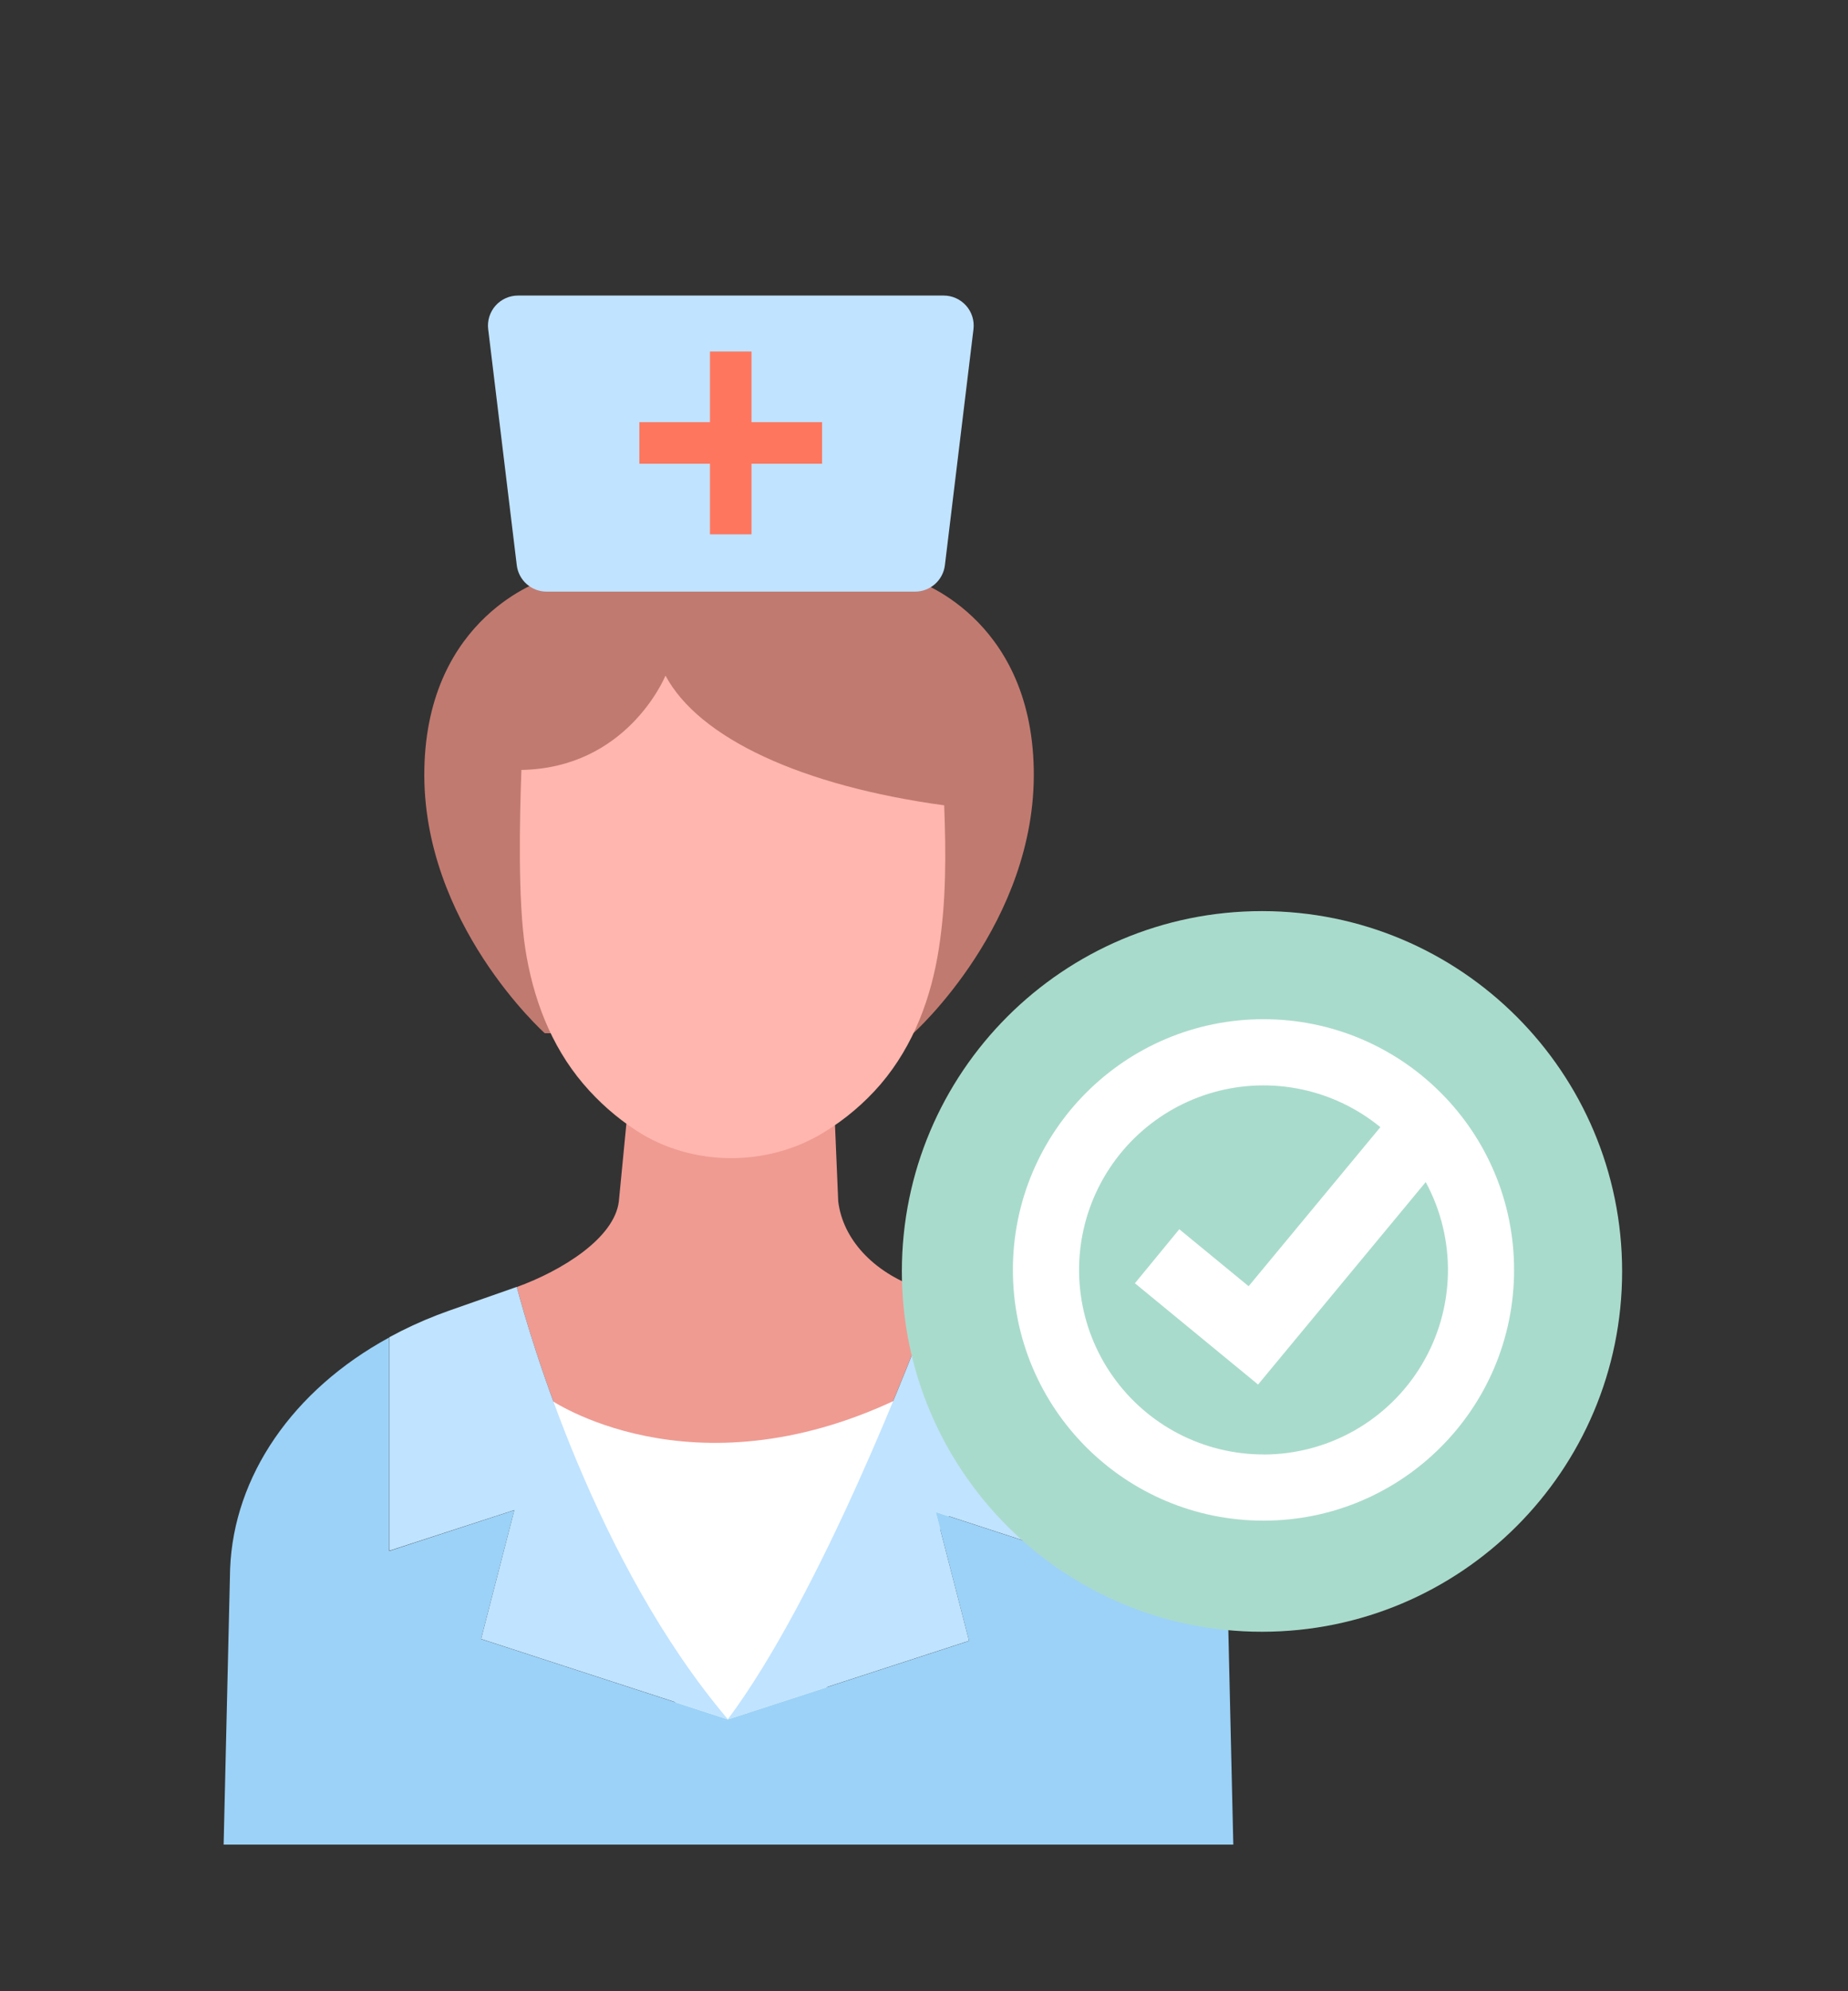
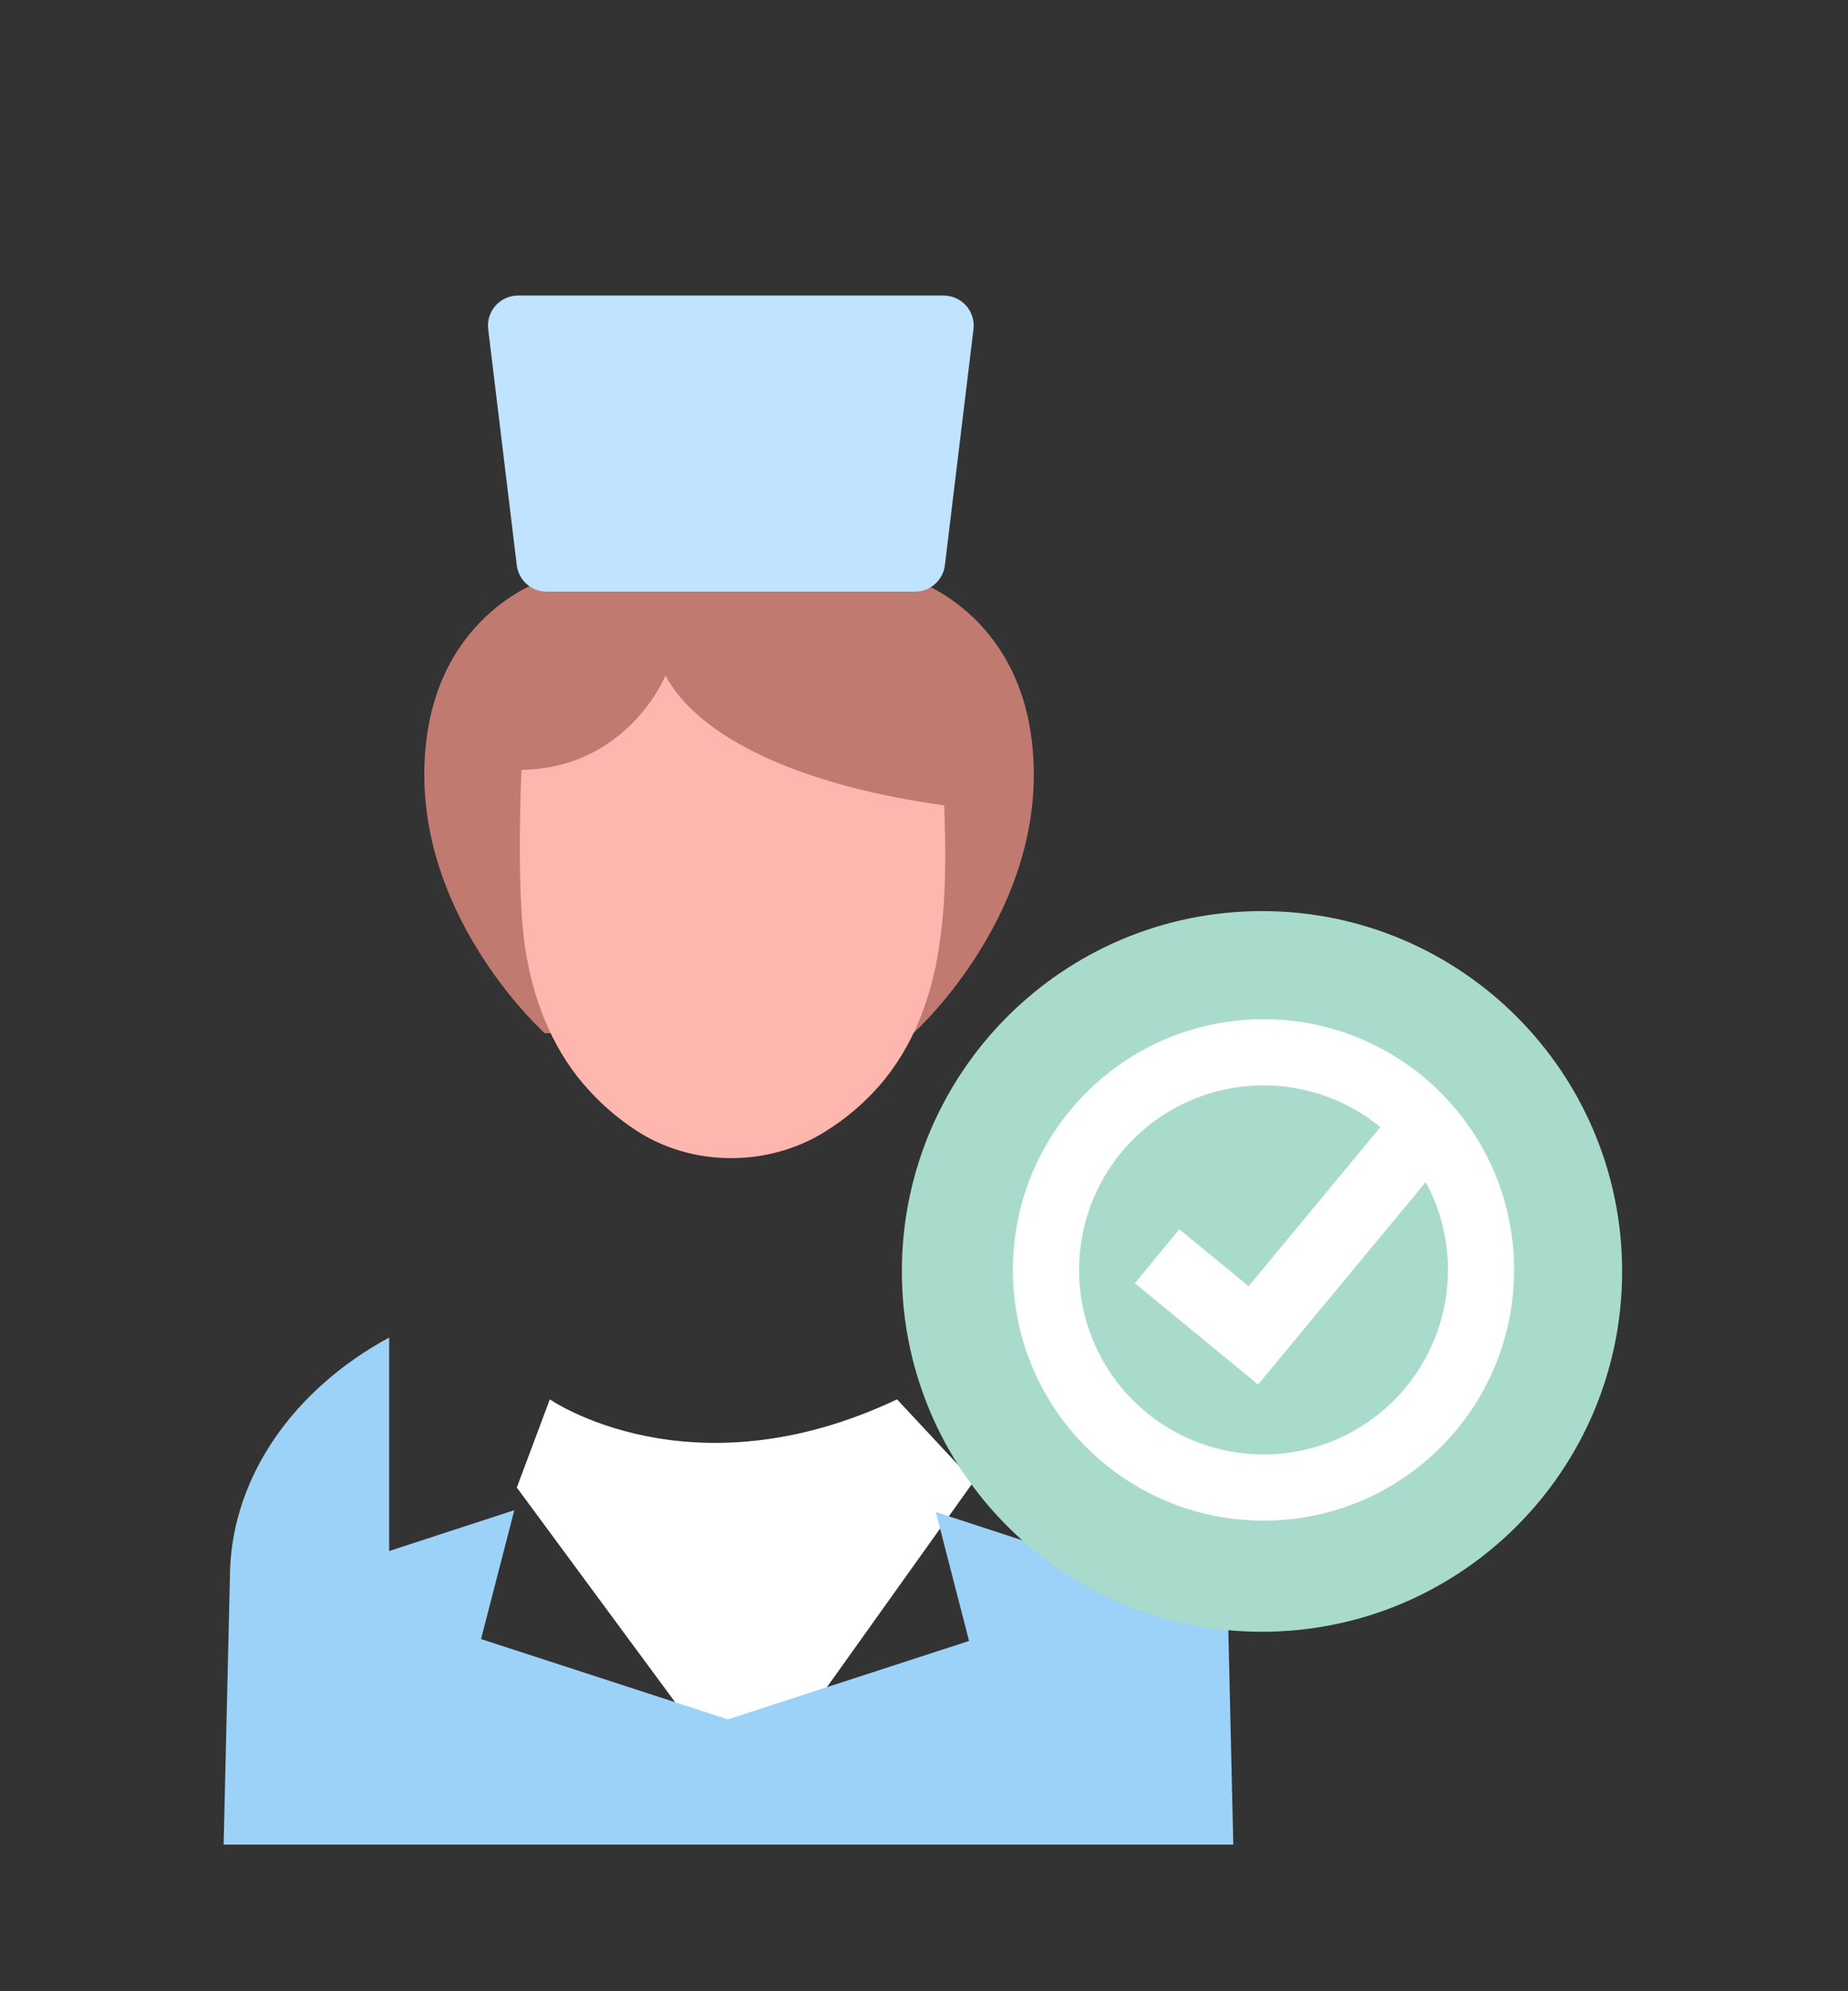
<svg xmlns="http://www.w3.org/2000/svg" width="91" height="98" viewBox="0 0 91 98" fill="none">
  <rect x="0" y="0" width="91" height="98" fill="#333333" stroke="none" />
-   <path d="M35.841 84.615C40.41 78.488 44.953 66.66 46.087 63.608L45.219 63.387C43.002 62.609 41.499 60.984 41.276 59.125L41.115 55.322L30.87 55.043L30.474 59.125C30.255 60.95 27.639 62.549 25.449 63.342C26.086 65.741 29.303 76.901 35.843 84.623L35.841 84.615Z" fill="#EF9B92" />
  <path d="M44.173 68.871C33.997 73.69 27.075 68.871 27.075 68.871L25.449 73.21L36.776 88.56L47.943 72.917L44.173 68.871Z" fill="white" />
-   <path d="M35.84 84.614L35.567 84.706L47.719 80.754L46.081 74.412L52.244 76.421V65.633C51.59 65.294 50.917 64.99 50.23 64.725C50.033 64.649 49.835 64.577 49.638 64.506L46.092 63.602C44.958 66.653 40.416 78.481 35.846 84.608L35.84 84.614Z" fill="#C0E3FF" />
-   <path d="M25.326 74.32L23.689 80.663L35.84 84.614C29.301 76.9 26.087 65.74 25.447 63.334L25.326 63.378L22.116 64.504C21.915 64.575 21.716 64.652 21.525 64.723C20.717 65.035 19.93 65.399 19.169 65.814V76.322L25.326 74.32Z" fill="#C0E3FF" />
  <path d="M60.416 77.21C60.238 72.546 57.203 68.21 52.244 65.639V76.427L46.081 74.417L47.719 80.76L35.567 84.711L35.84 84.62L23.688 80.668L25.326 74.325L19.163 76.335V65.826C14.406 68.417 11.507 72.661 11.331 77.216L11.012 90.785H60.731L60.416 77.21Z" fill="#9CD2F7" />
  <path d="M26.825 50.85C26.825 50.85 20.753 45.423 20.896 37.854C21.04 30.285 26.825 28.529 26.825 28.529H44.976C44.976 28.529 50.761 30.286 50.905 37.854C51.048 45.422 44.976 50.85 44.976 50.85H26.825Z" fill="#C17A70" />
  <path d="M46.494 39.635C39.502 38.682 34.42 36.34 32.77 33.251C32.682 33.459 30.814 37.801 25.676 37.893C25.587 40.284 25.499 44.33 25.868 46.7C26.238 49.071 27.092 51.429 28.729 53.351C29.482 54.235 30.358 55.006 31.33 55.64C34.064 57.428 37.794 57.447 40.583 55.722C41.628 55.084 42.568 54.286 43.367 53.358C45.004 51.437 45.858 49.072 46.228 46.708C46.597 44.343 46.584 42.026 46.494 39.635Z" fill="#FFB6AE" />
  <path d="M46.461 14.546H25.509C25.299 14.546 25.092 14.59 24.901 14.676C24.71 14.762 24.539 14.887 24.4 15.044C24.262 15.201 24.158 15.385 24.095 15.585C24.033 15.785 24.014 15.996 24.04 16.204L25.447 27.817C25.49 28.175 25.663 28.506 25.934 28.746C26.205 28.985 26.554 29.117 26.916 29.117H45.06C45.422 29.117 45.771 28.985 46.041 28.746C46.312 28.506 46.486 28.175 46.529 27.817L47.936 16.204C47.961 15.996 47.942 15.784 47.88 15.584C47.817 15.383 47.713 15.198 47.573 15.042C47.434 14.885 47.262 14.759 47.071 14.674C46.879 14.588 46.671 14.545 46.461 14.546Z" fill="#C0E3FF" />
-   <path d="M40.481 20.777H37.005V17.301H34.96V20.777H31.484V22.822H34.96V26.298H37.005V22.822H40.481V20.777Z" fill="#FF765F" />
  <path d="M62.143 80.308C71.937 80.308 79.877 72.368 79.877 62.574C79.877 52.78 71.937 44.841 62.143 44.841C52.349 44.841 44.41 52.78 44.41 62.574C44.41 72.368 52.349 80.308 62.143 80.308Z" fill="#A9DBCC" />
  <path d="M62.217 50.161C55.402 50.161 49.877 55.683 49.877 62.501C49.877 69.318 55.4 74.84 62.217 74.84C69.034 74.84 74.557 69.318 74.557 62.501C74.557 55.683 69.031 50.161 62.217 50.161ZM62.217 71.582C60.762 71.582 59.328 71.232 58.036 70.562C56.744 69.892 55.632 68.921 54.794 67.731C53.955 66.542 53.415 65.168 53.219 63.726C53.023 62.284 53.176 60.816 53.665 59.445C54.155 58.074 54.967 56.842 56.033 55.85C57.098 54.859 58.387 54.139 59.789 53.749C61.191 53.36 62.667 53.314 64.091 53.614C65.515 53.914 66.846 54.552 67.972 55.474L61.485 63.302L58.071 60.498L55.886 63.157L61.951 68.141L70.206 58.177C70.955 59.56 71.331 61.115 71.299 62.688C71.266 64.26 70.826 65.798 70.021 67.149C69.216 68.501 68.073 69.62 66.706 70.398C65.338 71.175 63.792 71.584 62.219 71.585L62.217 71.582Z" fill="white" />
</svg>